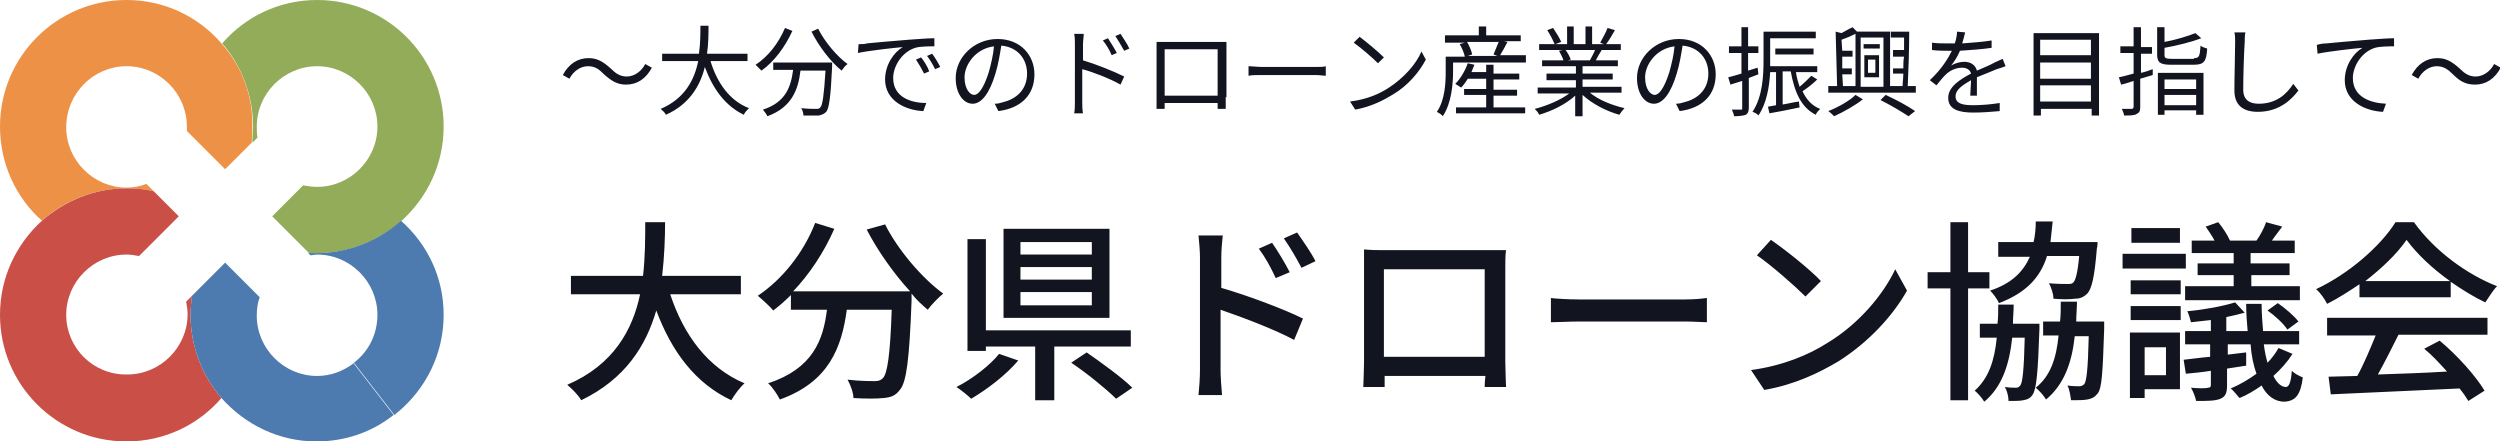
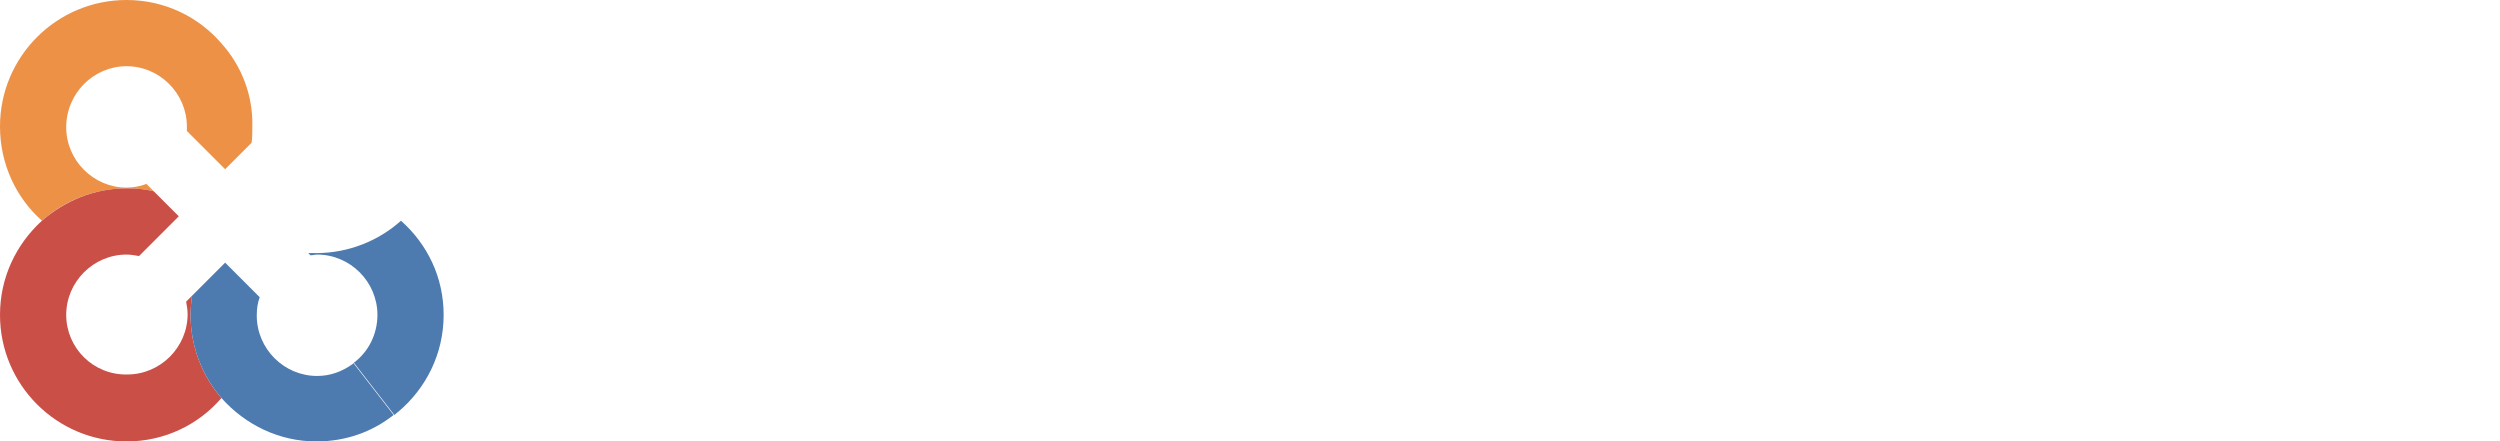
<svg xmlns="http://www.w3.org/2000/svg" xml:space="preserve" id="レイヤー_1" width="339.8" height="60" x="0" y="0" style="enable-background:new 0 0 339.8 60" version="1.1">
  <style>.st0{fill:#121420}.st4{fill:#4d7bb0}</style>
-   <path d="M82.1 10.1c-.7-.7-1.2-1.1-2.2-1.1-1 0-2 .7-2.5 1.7l-.9-.5c.8-1.5 2-2.3 3.5-2.3 1.2 0 2 .5 3 1.4.7.7 1.3 1.1 2.2 1.1 1 0 2-.7 2.5-1.7l.9.5c-.8 1.5-2 2.3-3.5 2.3-1.2 0-2-.5-3-1.4zM96.6 8.4c.9 2.9 2.6 5.3 5.2 6.3-.2.2-.6.6-.7.9-2.5-1.2-4.2-3.5-5.3-6.5-.6 2.5-2.1 5.1-5.3 6.5-.1-.3-.5-.6-.7-.8 3.3-1.4 4.6-4 5.1-6.5H90v-1h5c.2-1.4.2-2.7.2-3.8h1.1c0 1.1 0 2.4-.2 3.8h5.5v1h-5zM107.7 4.2c-1 2.2-2.5 4.2-4.2 5.4l-.8-.8c1.7-1.1 3.1-2.9 4-5l1 .4zm5.4 4.4v.5c-.2 4.1-.4 5.6-.8 6.1-.3.3-.6.4-1 .5h-2.1c0-.3-.1-.7-.3-1 .9.1 1.7.1 2 .1.3 0 .4 0 .6-.2.3-.3.5-1.7.7-5h-3.4c-.3 2.6-1.2 5-4.5 6.2-.1-.3-.4-.6-.6-.9 3.1-1 3.8-3.1 4.1-5.4h-2.7v-1h8zm-1.9-4.7c.9 1.8 2.6 3.8 4 4.8-.3.2-.6.6-.8.9-1.5-1.2-3.1-3.3-4.1-5.3l.9-.4zM117.8 5.9c.9-.1 3.3-.3 5.7-.5 1.4-.1 2.7-.2 3.5-.2v1.1c-.8 0-1.9 0-2.6.2-1.9.6-3 2.6-3 4.1 0 2.6 2.4 3.4 4.5 3.4l-.4 1.1c-2.4-.1-5.2-1.4-5.2-4.3 0-2 1.2-3.7 2.4-4.4-1.2.1-4.7.5-6.1.8l.1-1.2c.5 0 .9 0 1.1-.1zm8.5 3.8-.7.3c-.3-.6-.7-1.3-1.1-1.9l.7-.3c.4.5.9 1.3 1.1 1.9zm1.5-.6-.7.3c-.3-.6-.7-1.3-1.1-1.8l.7-.3c.3.4.8 1.2 1.1 1.8zM135.2 14.1c.4 0 .8-.1 1.1-.2 1.7-.4 3.3-1.6 3.3-3.9 0-2-1.3-3.6-3.5-3.8-.2 1.2-.4 2.5-.8 3.8-.8 2.7-1.9 4.1-3.1 4.1-1.2 0-2.3-1.3-2.3-3.5 0-2.8 2.5-5.3 5.7-5.3 3.1 0 5 2.2 5 4.8 0 2.8-1.8 4.6-4.9 5l-.5-1zm-.8-4.3c.3-1.1.6-2.3.7-3.5-2.5.3-4 2.5-4 4.2 0 1.7.8 2.4 1.3 2.4.6 0 1.3-.9 2-3.1zM147.2 8.2c1.7.5 4.2 1.5 5.6 2.2l-.5 1.1c-1.4-.8-3.7-1.7-5.2-2.1v4.4c0 .4 0 1.1.1 1.6H146c.1-.4.1-1.1.1-1.6V6c0-.4 0-1-.1-1.4h1.3c0 .4-.1 1-.1 1.4v2.2zm3.9-.7c-.3-.7-.7-1.4-1.2-2l.7-.3c.3.5.9 1.4 1.2 2l-.7.3zm1.7-.6c-.4-.7-.8-1.4-1.2-2l.7-.3c.3.5.9 1.3 1.2 2l-.7.3zM166.6 13.2v1.6h-1.1V14h-7.2v.8h-1.1V5.7H166.7v7.5zm-8.3-6.5V13h7.2V6.7h-7.2zM169.8 9c.4 0 1.1.1 1.8.1h7.2c.7 0 1.1 0 1.4-.1v1.3c-.3 0-.8-.1-1.4-.1h-7.3c-.7 0-1.4 0-1.8.1V9zM188.8 11.9c2-1.3 3.7-3.2 4.4-4.9l.6 1.1c-.9 1.7-2.4 3.5-4.4 4.7-1.3.8-3 1.7-5.2 2.1l-.7-1.1c2.4-.3 4.1-1.1 5.3-1.9zm-.7-4.1-.8.8c-.7-.7-2.3-2.1-3.3-2.8l.8-.8c.8.6 2.5 2 3.3 2.8zM207.4 7.6v.9h-9.9v1.2c0 1.7-.2 4.3-1.4 6.1-.1-.2-.6-.5-.8-.6 1.1-1.6 1.2-3.9 1.2-5.5v-2h2.6c-.1-.5-.4-1.2-.7-1.7l.7-.2h-2.7v-1h4.6V3.6h1v1.2h4.7v.8h-2.3l.5.1c-.3.6-.7 1.3-1 1.8h3.5zm-4.4 7h4.3v.8h-9.4v-.8h4.1v-1.7h-3v-.8h3v-1.4h-2.5c-.3.5-.6.9-.9 1.2-.2-.1-.6-.4-.8-.5.7-.7 1.3-1.7 1.7-2.8l.9.2c-.1.3-.3.7-.4 1h2v-1h1V10h3.5v.8H203v1.4h3.2v.8H203v1.6zm-3.6-8.9c.3.5.6 1.2.7 1.7l-.6.2h4l-.5-.2c.2-.5.5-1.2.7-1.7h-4.3zM216.1 12.6c1.2 1 3 1.7 4.7 2.1-.2.2-.5.6-.7.9-1.8-.5-3.7-1.5-5-2.7v2.9h-1V13c-1.3 1.2-3.2 2.1-4.9 2.6-.1-.3-.4-.6-.6-.8 1.6-.4 3.5-1.2 4.7-2.1H209v-.8h5.2v-1h-4V10h4V9h-4.6v-.8h2.9c-.1-.4-.4-.9-.6-1.3l.5-.1h-3.2V6h2.1c-.2-.5-.6-1.3-1-1.9l.8-.3c.4.6.9 1.4 1.1 1.9l-.8.3h1.6V3.6h.9V6h1.6V3.6h.9V6h1.6l-.5-.2c.3-.6.8-1.4 1-2l1 .3c-.4.7-.8 1.4-1.2 1.9h2v.8h-2.6c-.3.5-.6 1-.8 1.4h3V9h-4.8v1h4.1v.8h-4.1v1h5.3v.8h-4.3zm-3.3-5.8c.3.4.6 1 .7 1.3l-.4.1h3.1-.1c.2-.4.5-.9.7-1.4h-4zM227.8 14.1c.4 0 .8-.1 1.1-.2 1.7-.4 3.3-1.6 3.3-3.9 0-2-1.3-3.6-3.5-3.8-.2 1.2-.4 2.5-.8 3.8-.8 2.7-1.9 4.1-3.1 4.1-1.2 0-2.3-1.3-2.3-3.5 0-2.8 2.5-5.3 5.7-5.3 3.1 0 5 2.2 5 4.8 0 2.8-1.8 4.6-4.9 5l-.5-1zm-.9-4.3c.3-1.1.6-2.3.7-3.5-2.5.3-4 2.5-4 4.2 0 1.7.8 2.4 1.3 2.4.6 0 1.3-.9 2-3.1zM237.7 10.6v4c0 .5-.1.8-.4 1-.3.1-.8.2-1.6.2 0-.2-.2-.6-.3-.9h1.2c.2 0 .2 0 .2-.2V11l-1.6.5-.3-1c.5-.1 1.1-.3 1.8-.5V7.2H235v-.9h1.7V3.7h.9v2.6h1.4v.9h-1.4v2.4c.4-.1.9-.3 1.3-.4l.1.9-1.3.5zm9.3.2c-.6.6-1.4 1.2-2 1.6.5 1.1 1.3 2 2.4 2.4-.2.2-.5.5-.6.8-2-1-2.9-3.1-3.4-5.9h-1.1v4.5c.7-.1 1.4-.3 2.2-.4l.1.8c-1.4.3-2.9.6-4.1.8l-.2-.9 1.1-.2V9.8h-.8c-.1 2-.5 4.3-1.6 5.9-.1-.2-.5-.4-.8-.5 1.4-2.1 1.5-5 1.5-7.1V4.3h7.1v.9h-6.2V9h6.4v.8h-2.9c.1.7.3 1.4.5 2 .6-.5 1.2-1.1 1.6-1.5l.8.5zm-5.7-3.4v-.8h5.2v.8h-5.2zM260.4 11.7v.9h-11.9v-.9h1.2l-.2-7.4.8.2c.5-.3 1.1-.6 1.5-.8l.6.6h4.5v7.4h1.7c0-.5.1-1.1.1-1.7h-1.4v-.7h1.4c0-.5 0-1.1.1-1.6h-1.5v-.9h1.5V5.1H257v-.8h2.5c0 2.3-.1 5.4-.2 7.4h1.1zm-7.2 1.8c-1 .8-2.6 1.7-3.9 2.3-.2-.2-.5-.5-.8-.7 1.3-.5 2.9-1.4 3.7-2.2l1 .6zm-2.7-1.8h1.7V4.6c-.6.3-1.3.6-1.9.8l.1 1.5h1.4v.8h-1.4v1.6h1.3v.8h-1.3l.1 1.6zm2.4-6.6v6.7h3.1V5.1h-3.1zm2.6 1.5h-2.2V6h2.2v.6zm-2.1.9h2v3h-2v-3zm.5 2.4h1V8.1h-1v1.8zm2.4 3c1.5.7 3 1.5 4 2.2l-.9.7c-.9-.6-2.4-1.5-3.8-2.2l.7-.7zM267.8 12.9c0-.5.1-1.3.1-2-1.2.7-2.1 1.3-2.1 2.2 0 1 1 1.2 2.4 1.2 1 0 2.4-.1 3.6-.3v1.1c-1 .1-2.4.2-3.6.2-1.9 0-3.4-.4-3.4-2 0-1.5 1.6-2.5 3.1-3.3-.1-.5-.6-.8-1.2-.8-.9 0-1.7.4-2.3 1-.4.4-.7.8-1.2 1.4l-.9-.7c1.7-1.6 2.5-3 3-4h-.5c-.6 0-1.4 0-2.2-.1v-1c.7.1 1.6.1 2.2.1h.9c.2-.6.3-1.2.3-1.6l1.1.1c-.1.4-.2.9-.4 1.5 1.3-.1 2.8-.2 4-.4v1c-1.3.2-2.9.3-4.3.4-.3.7-.7 1.4-1.2 2 .5-.3 1.2-.5 1.8-.5.8 0 1.5.4 1.7 1.2.9-.4 1.7-.7 2.4-1.1.4-.2.7-.3 1.1-.5l.4 1c-.3.1-.8.3-1.2.4-.7.3-1.7.7-2.7 1.1V13h-.9zM285.3 4.5v11.2h-1v-.9h-6.9v.9h-1V4.5h8.9zm-8 .9v2.1h6.9V5.4h-6.9zm0 3.1v2.2h6.9V8.5h-6.9zm6.9 5.3v-2.2h-6.9v2.2h6.9zM292.6 10.2l-1.7.5v3.8c0 .6-.1.8-.5 1-.3.2-.9.2-1.7.2 0-.3-.2-.6-.3-.9h1.3c.2 0 .3-.1.3-.3V11c-.6.2-1.2.4-1.7.5l-.3-1c.6-.1 1.2-.3 2-.5V7.2h-1.8v-.9h1.8V3.7h1v2.7h1.5v.9H291v2.6c.5-.1 1.1-.3 1.6-.5v.8zm5.6-2.3c.7 0 .8-.2.9-1.7.2.2.6.3.9.4-.1 1.7-.4 2.2-1.8 2.2h-3.1c-1.5 0-1.9-.3-1.9-1.4V3.7h1v2c1.6-.3 3.2-.8 4.2-1.2l.8.7c-1.3.5-3.3 1-5 1.3v1c0 .4.2.5 1 .5h3zm-4.9 2h6.2v5.7h-1V15h-4.3v.6h-.9V9.9zm.9.9v1.3h4.3v-1.3h-4.3zm4.3 3.5v-1.4h-4.3v1.4h4.3zM305.2 4.4c-.1.4-.1.9-.1 1.3-.1 1.5-.2 4.6-.2 6.5 0 1.4.9 1.9 2.1 1.9 2.4 0 3.8-1.3 4.7-2.7l.7.9c-.9 1.2-2.6 2.9-5.5 2.9-1.9 0-3.2-.8-3.2-2.9 0-1.9.1-5.2.1-6.6 0-.5 0-.9-.1-1.3h1.5zM316.2 5.9c.9-.1 3.3-.3 5.7-.5 1.4-.1 2.7-.2 3.5-.2v1.1c-.7 0-1.9 0-2.6.2-1.9.6-3 2.6-3 4.1 0 2.6 2.4 3.4 4.5 3.5l-.4 1.1c-2.4-.1-5.2-1.4-5.2-4.3 0-2 1.2-3.7 2.4-4.4-1.2.1-4.7.5-6.1.8l-.1-1.2c.7-.2 1.1-.2 1.3-.2zM333.4 10.1c-.7-.7-1.3-1.1-2.2-1.1-1 0-2 .7-2.5 1.7l-.9-.5c.8-1.5 2-2.3 3.5-2.3 1.2 0 2 .5 3 1.4.7.7 1.3 1.1 2.2 1.1 1 0 2-.7 2.5-1.7l.9.5c-.8 1.5-2 2.3-3.5 2.3-1.3 0-2.1-.5-3-1.4zM91.1 40c1.8 5.5 5.1 10 10.1 12.1-.6.5-1.4 1.6-1.8 2.3-4.9-2.3-8.1-6.6-10.2-12.2C87.8 47 85 51.5 79 54.4c-.4-.7-1.2-1.5-1.9-2.1C83.4 49.6 86 44.8 87 40h-9.4v-2.5h9.8c.3-2.6.3-5.2.3-7.3h2.7c0 2.1-.1 4.7-.4 7.3h10.7V40h-9.6zM120.3 30.5c1.7 3.4 5 7.3 7.9 9.4-.6.5-1.6 1.5-2.1 2.2-.7-.6-1.5-1.3-2.2-2.2v1c-.3 8-.7 11.1-1.6 12.1-.6.8-1.2 1-2.2 1.1-.9.1-2.5.1-4.1 0 0-.7-.4-1.8-.8-2.5 1.6.2 3.1.2 3.7.2.5 0 .8-.1 1.1-.4.6-.6 1-3.1 1.2-9.3h-6.1c-.7 5.1-2.4 9.8-9.1 12.2-.3-.6-1-1.7-1.6-2.2 6.1-2 7.5-5.9 8-10h-4.9v-2c-.8.8-1.6 1.5-2.4 2.1-.4-.5-1.5-1.5-2.1-2 3.3-2.2 6.2-5.8 7.8-9.9l2.6.8c-1.4 3.2-3.4 6.2-5.6 8.5h15.9c-2.2-2.4-4.4-5.5-5.9-8.4l2.5-.7zM138.4 49c-1.7 2-4.2 3.9-6.4 5.2-.5-.5-1.4-1.2-2-1.6 2.2-1.1 4.6-3 5.8-4.5l2.6.9zm4.9-1.9v7.3h-2.6v-7.3H134v.6h-2.5V32.5h2.5v12.4h19.7v2.2h-10.4zm7.5-3.9h-14.4V31.1h14.4v12.1zm-2.4-10.3h-9.7v1.7h9.7v-1.7zm0 3.4h-9.7V38h9.7v-1.7zm0 3.4h-9.7v1.8h9.7v-1.8zm-.7 8.2c2 1.4 4.8 3.4 6.2 4.8l-2.2 1.5c-1.3-1.3-4-3.5-6.1-4.9l2.1-1.4zM165.9 39.1c3.5 1 8.6 2.9 11.2 4.2l-1.2 2.9c-2.8-1.5-7.1-3.1-10-4.1v8.2c0 .8.1 2.4.2 3.4h-3.2c.1-.9.2-2.4.2-3.4V35c0-.8-.1-2.1-.2-3h3.3c-.1.9-.2 2-.2 3v4.1zm7.5-1.3c-.7-1.5-1.4-2.8-2.3-4l1.8-.8c.7 1 1.8 2.8 2.4 4l-1.9.8zm3.5-1.4c-.8-1.5-1.5-2.7-2.4-4l1.8-.8c.7 1 1.9 2.7 2.5 3.9l-1.9.9zM204.6 49.2c0 .9.1 3.2.1 3.4h-2.9c0-.1 0-.7.1-1.5h-13.7v1.5h-2.9c0-.2.1-2.4.1-3.4V33.9c1 .1 1.9.1 2.5.1h16.8c-.1.7-.1 1.5-.1 2.3v12.9zm-16.5-12.6v11.9h13.7V36.6h-13.7zM210.7 40.5c.8.1 2.5.2 3.9.2H229c1.3 0 2.3-.1 3-.2v3.3c-.6 0-1.8-.1-2.9-.1h-14.4c-1.5 0-3 .1-3.9.1v-3.3zM248.4 46.6c4.3-2.6 7.6-6.6 9.2-10l1.6 2.9c-1.9 3.4-5.2 7-9.3 9.6-2.7 1.6-6 3.2-10.1 3.9l-1.8-2.7c4.4-.6 7.9-2.1 10.4-3.7zm-.9-8.4-2.1 2.1c-1.4-1.4-4.7-4.3-6.6-5.6l1.9-2.1c1.9 1.3 5.3 4 6.8 5.6zM267.5 39.2v15.2h-2.4V39.2H262V37h3.1v-6.8h2.4V37h2.9v2.2h-2.9zm9.7 4.6v.9c-.2 5.9-.4 8.1-.9 8.9-.3.5-.7.7-1.3.8-.4.1-1.2.1-2 .1 0-.6-.2-1.4-.5-1.9.7.1 1.2.1 1.5.1.3 0 .4-.1.6-.3.3-.4.5-2.1.6-6.5h-1.7c-.4 3.7-1.4 6.7-3.8 8.7-.3-.5-.9-1.2-1.3-1.5 1.9-1.7 2.7-4.1 3-7.2h-2.3V44h2.4c.1-.8.1-1.7.1-2.6h2.1c0 .9-.1 1.8-.1 2.6h3.6zm1-8.9c-.9 2.8-2.8 4.9-6.5 6.3-.2-.5-.8-1.3-1.2-1.7 3-1 4.5-2.6 5.4-4.6h-4.3v-2h4.8c.2-.8.3-1.8.3-2.8h2.3c-.1 1-.2 1.9-.3 2.8h6.4s0 .6-.1.9c-.3 3.8-.7 5.5-1.3 6.1-.5.5-1 .7-1.7.7-.6.1-1.7.1-2.9 0 0-.7-.3-1.5-.6-2.1 1.1.1 2.1.1 2.5.1.4 0 .6 0 .8-.2.3-.3.6-1.3.8-3.6h-4.4zm7.8 8.9v.9c-.2 5.9-.3 8.1-.9 8.8-.4.5-.8.7-1.4.8-.5.1-1.3.1-2.2.1-.1-.6-.2-1.5-.5-2 .7.1 1.3.1 1.6.1.3 0 .5-.1.7-.3.3-.4.5-2 .6-6.5H282c-.4 3.7-1.5 6.6-3.9 8.6-.3-.5-.9-1.2-1.4-1.6 2-1.6 2.8-4 3.1-7.1h-2.1v-1.9h2.3c.1-.8.1-1.7.1-2.7h2.2c0 .9-.1 1.8-.1 2.7h3.8zM297.1 36.5h-8.6v-2h8.6v2zm-.7 16.4h-4.9v1.2h-2v-8.9h6.8v7.7zm-6.8-14.8h6.8V40h-6.8v-1.9zm0 3.5h6.8v1.9h-6.8v-1.9zm6.7-8.6h-6.6v-2h6.6v2zm-4.8 14.2V51h2.9v-3.8h-2.9zm20.1.9c-.7 1.1-1.6 2.1-2.6 3 .5 1 1.1 1.5 1.7 1.5.4 0 .7-.6.8-2.2.4.4 1 .7 1.5.9-.3 2.4-1 3.2-2.5 3.3-1.3 0-2.4-.8-3.1-2.2-1 .7-2 1.3-3 1.7-.3-.3-.8-1-1.2-1.3 1.2-.5 2.4-1.2 3.5-2-.4-1.1-.7-2.5-.8-4h-3.1v1.4c.8-.1 1.7-.2 2.5-.3v1.8l-2.6.4v2.3c0 1-.2 1.5-.9 1.8-.7.3-1.8.3-3.3.3-.1-.5-.4-1.3-.7-1.8 1 .1 2.1.1 2.3 0 .3 0 .4-.1.4-.4v-1.9c-1.2.2-2.4.3-3.4.4l-.3-1.9c1-.1 2.3-.3 3.6-.4v-1.7H297V45h3.5v-1.5l-2.7.3c-.1-.4-.3-1.1-.5-1.5 2.3-.2 4.9-.7 6.5-1.2l1.3 1.4c-.7.2-1.6.4-2.5.6V45h2.9c-.1-1.1-.2-2.4-.2-3.7h2.1c0 1.3.1 2.6.2 3.7h4.9v1.8h-4.8c.1.9.3 1.8.5 2.5.6-.6 1.1-1.3 1.5-2l1.9.8zm-8-13.7h-5.7v-1.7h3.1c-.3-.6-.8-1.3-1.2-1.9l1.7-.6c.6.7 1.3 1.8 1.6 2.5h3.6c.5-.7 1.1-1.8 1.3-2.5l2.2.6c-.5.7-1 1.3-1.4 1.9h3.1v1.7h-6v1.4h5.3v1.6H306v1.5h6.6v1.9H297v-1.9h6.6v-1.5h-4.9v-1.6h4.9v-1.4zm6 6.8c1 .7 2.2 1.7 2.8 2.5l-1.5 1.1c-.5-.8-1.7-1.9-2.7-2.6l1.4-1zM320.9 38.5c-1.5 1-3 2-4.6 2.8-.3-.6-.9-1.5-1.5-2 4.5-2.1 8.8-5.9 10.8-9.1h2.5c2.8 3.9 7.2 7.1 11.3 8.7-.6.6-1.1 1.5-1.6 2.2-1.5-.7-3.1-1.7-4.7-2.8v2.1h-12.4v-1.9zm-4.5 4.7h21.7v2.3H326c-.9 1.8-1.9 3.8-2.8 5.4 2.9-.1 6.2-.2 9.4-.4-1-1.1-2-2.2-3.1-3.1l2.1-1.1c2.4 2 4.9 4.8 6.1 6.8l-2.2 1.4c-.3-.5-.7-1.1-1.2-1.7-6.3.3-13 .6-17.5.8l-.3-2.4 3.9-.1c.9-1.6 1.8-3.8 2.5-5.5h-6.6v-2.4zm16.6-5c-2.4-1.7-4.5-3.7-5.9-5.6-1.3 1.9-3.3 3.8-5.6 5.6H333z" class="st0" />
-   <path d="M43.1 0c-5.2 0-9.8 2.3-12.9 5.9 2.6 3 4.2 7 4.2 11.3 0 .7-.1 1.5-.1 2.2l.7-.7c-.1-.5-.1-1-.1-1.5 0-4.5 3.7-8.2 8.2-8.2 4.5 0 8.2 3.7 8.2 8.2 0 4.5-3.7 8.2-8.2 8.2-.7 0-1.3-.1-1.9-.2l-.6.6-3.6 3.6 5 5h1.1c4.4 0 8.4-1.7 11.5-4.4 3.5-3.2 5.7-7.7 5.7-12.8C60.3 7.7 52.6 0 43.1 0z" style="fill:#92ac59" />
  <path d="M30.1 5.9C27 2.3 22.4 0 17.2 0 7.7 0 0 7.7 0 17.2c0 5.1 2.2 9.7 5.7 12.8 3-2.7 7.1-4.4 11.5-4.4 1.3 0 2.5.1 3.7.4l-1-1c-.8.3-1.7.5-2.7.5-4.5 0-8.2-3.7-8.2-8.2C9 12.7 12.7 9 17.2 9c4.5 0 8.2 3.7 8.2 8.2v.6l.5.5 4.7 4.7 3.6-3.6c.1-.7.1-1.5.1-2.2.1-4.3-1.5-8.3-4.2-11.3z" style="fill:#ed9146" />
  <path d="M25.9 42.8c0-.9.1-1.7.2-2.6l-.8.8c.1.6.2 1.1.2 1.7 0 4.5-3.7 8.2-8.2 8.2-4.6.1-8.3-3.6-8.3-8.1s3.7-8.2 8.2-8.2c.6 0 1.1.1 1.7.2l.5-.5 4.9-4.9-3.4-3.4c-1.2-.3-2.4-.4-3.7-.4-4.4 0-8.4 1.7-11.5 4.4C2.2 33.2 0 37.7 0 42.8 0 52.3 7.7 60 17.2 60c5.2 0 9.8-2.3 12.9-5.9-2.6-3-4.2-7-4.2-11.3z" style="fill:#ca4f47" />
  <path d="M54.5 30c-3 2.7-7.1 4.4-11.5 4.4h-1.1l.3.3c.3 0 .6-.1.9-.1 4.5 0 8.2 3.7 8.2 8.2 0 2.6-1.2 5-3.2 6.5l5.5 7.1c.2-.1.3-.3.5-.4 3.8-3.2 6.2-7.9 6.2-13.2 0-5.1-2.2-9.6-5.8-12.8zM47.9 49.5c-1.4 1-3 1.6-4.8 1.6-4.5 0-8.2-3.7-8.2-8.2 0-.9.1-1.7.4-2.5L34 39.1l-3.4-3.4-4.5 4.5c-.1.8-.2 1.7-.2 2.6 0 4.3 1.6 8.3 4.2 11.3C33.3 57.7 37.9 60 43 60c4 0 7.6-1.3 10.5-3.6L48 49.3c.1 0 0 .1-.1.2z" class="st4" />
</svg>